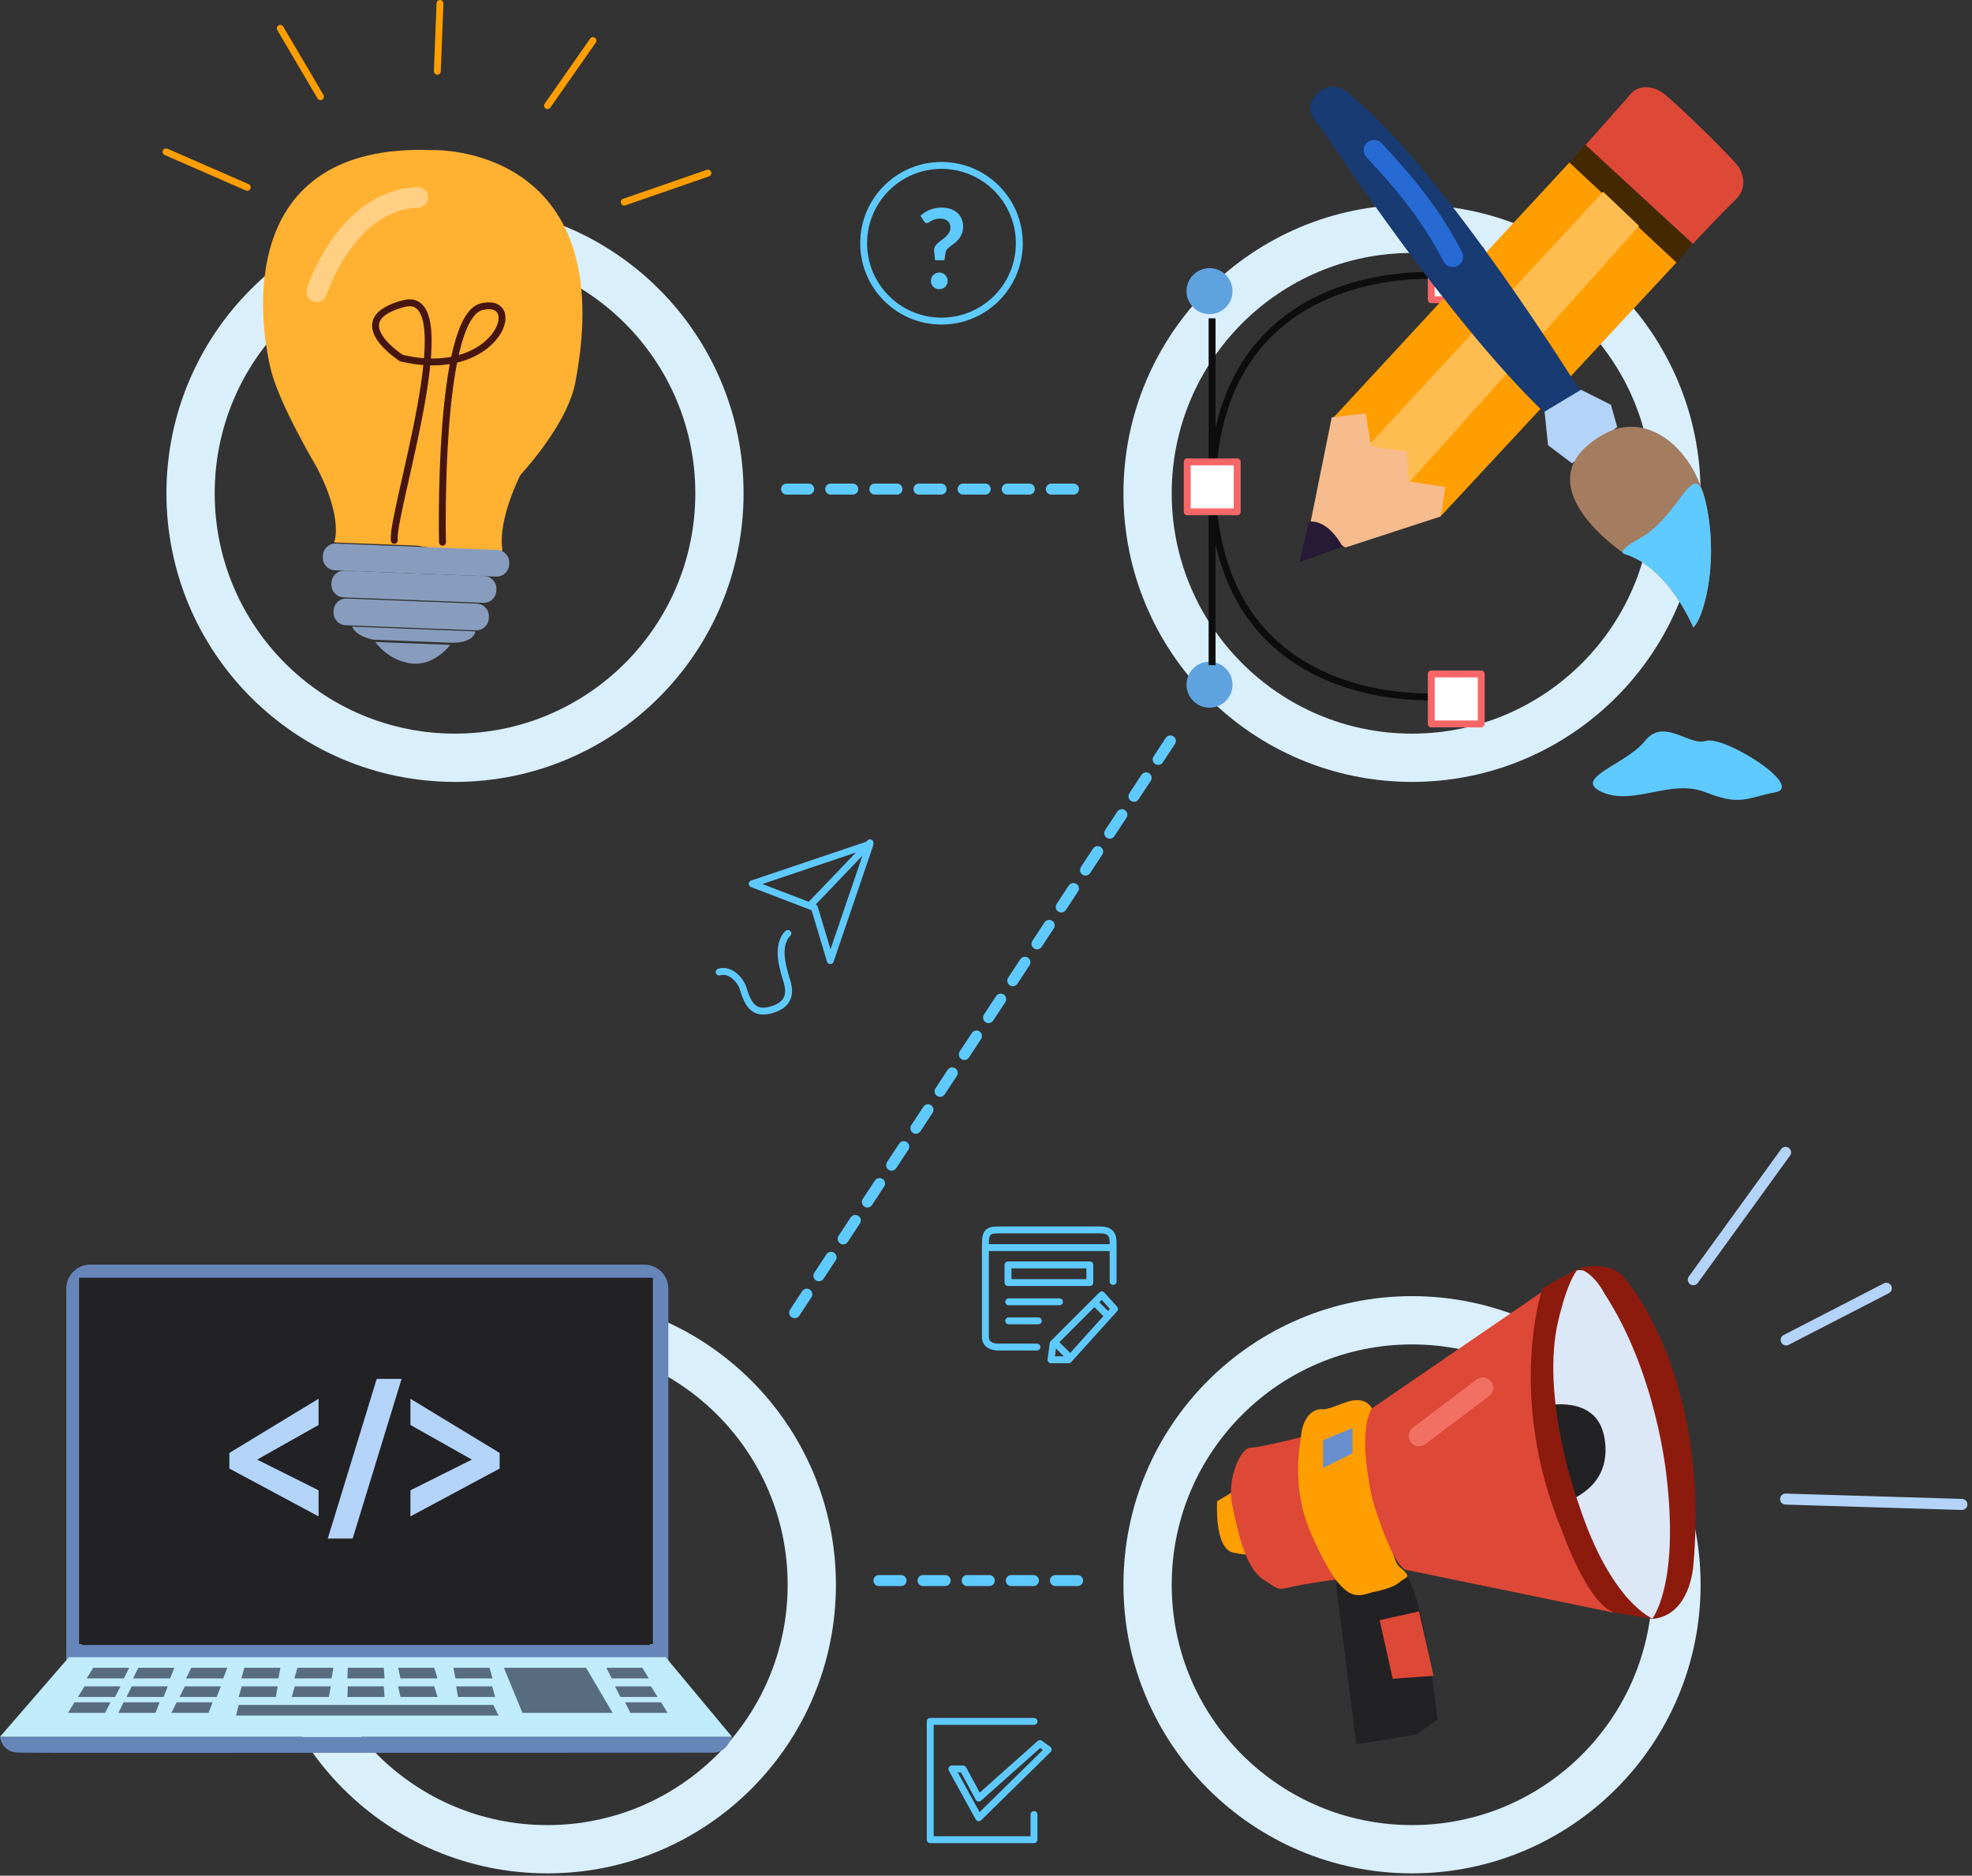
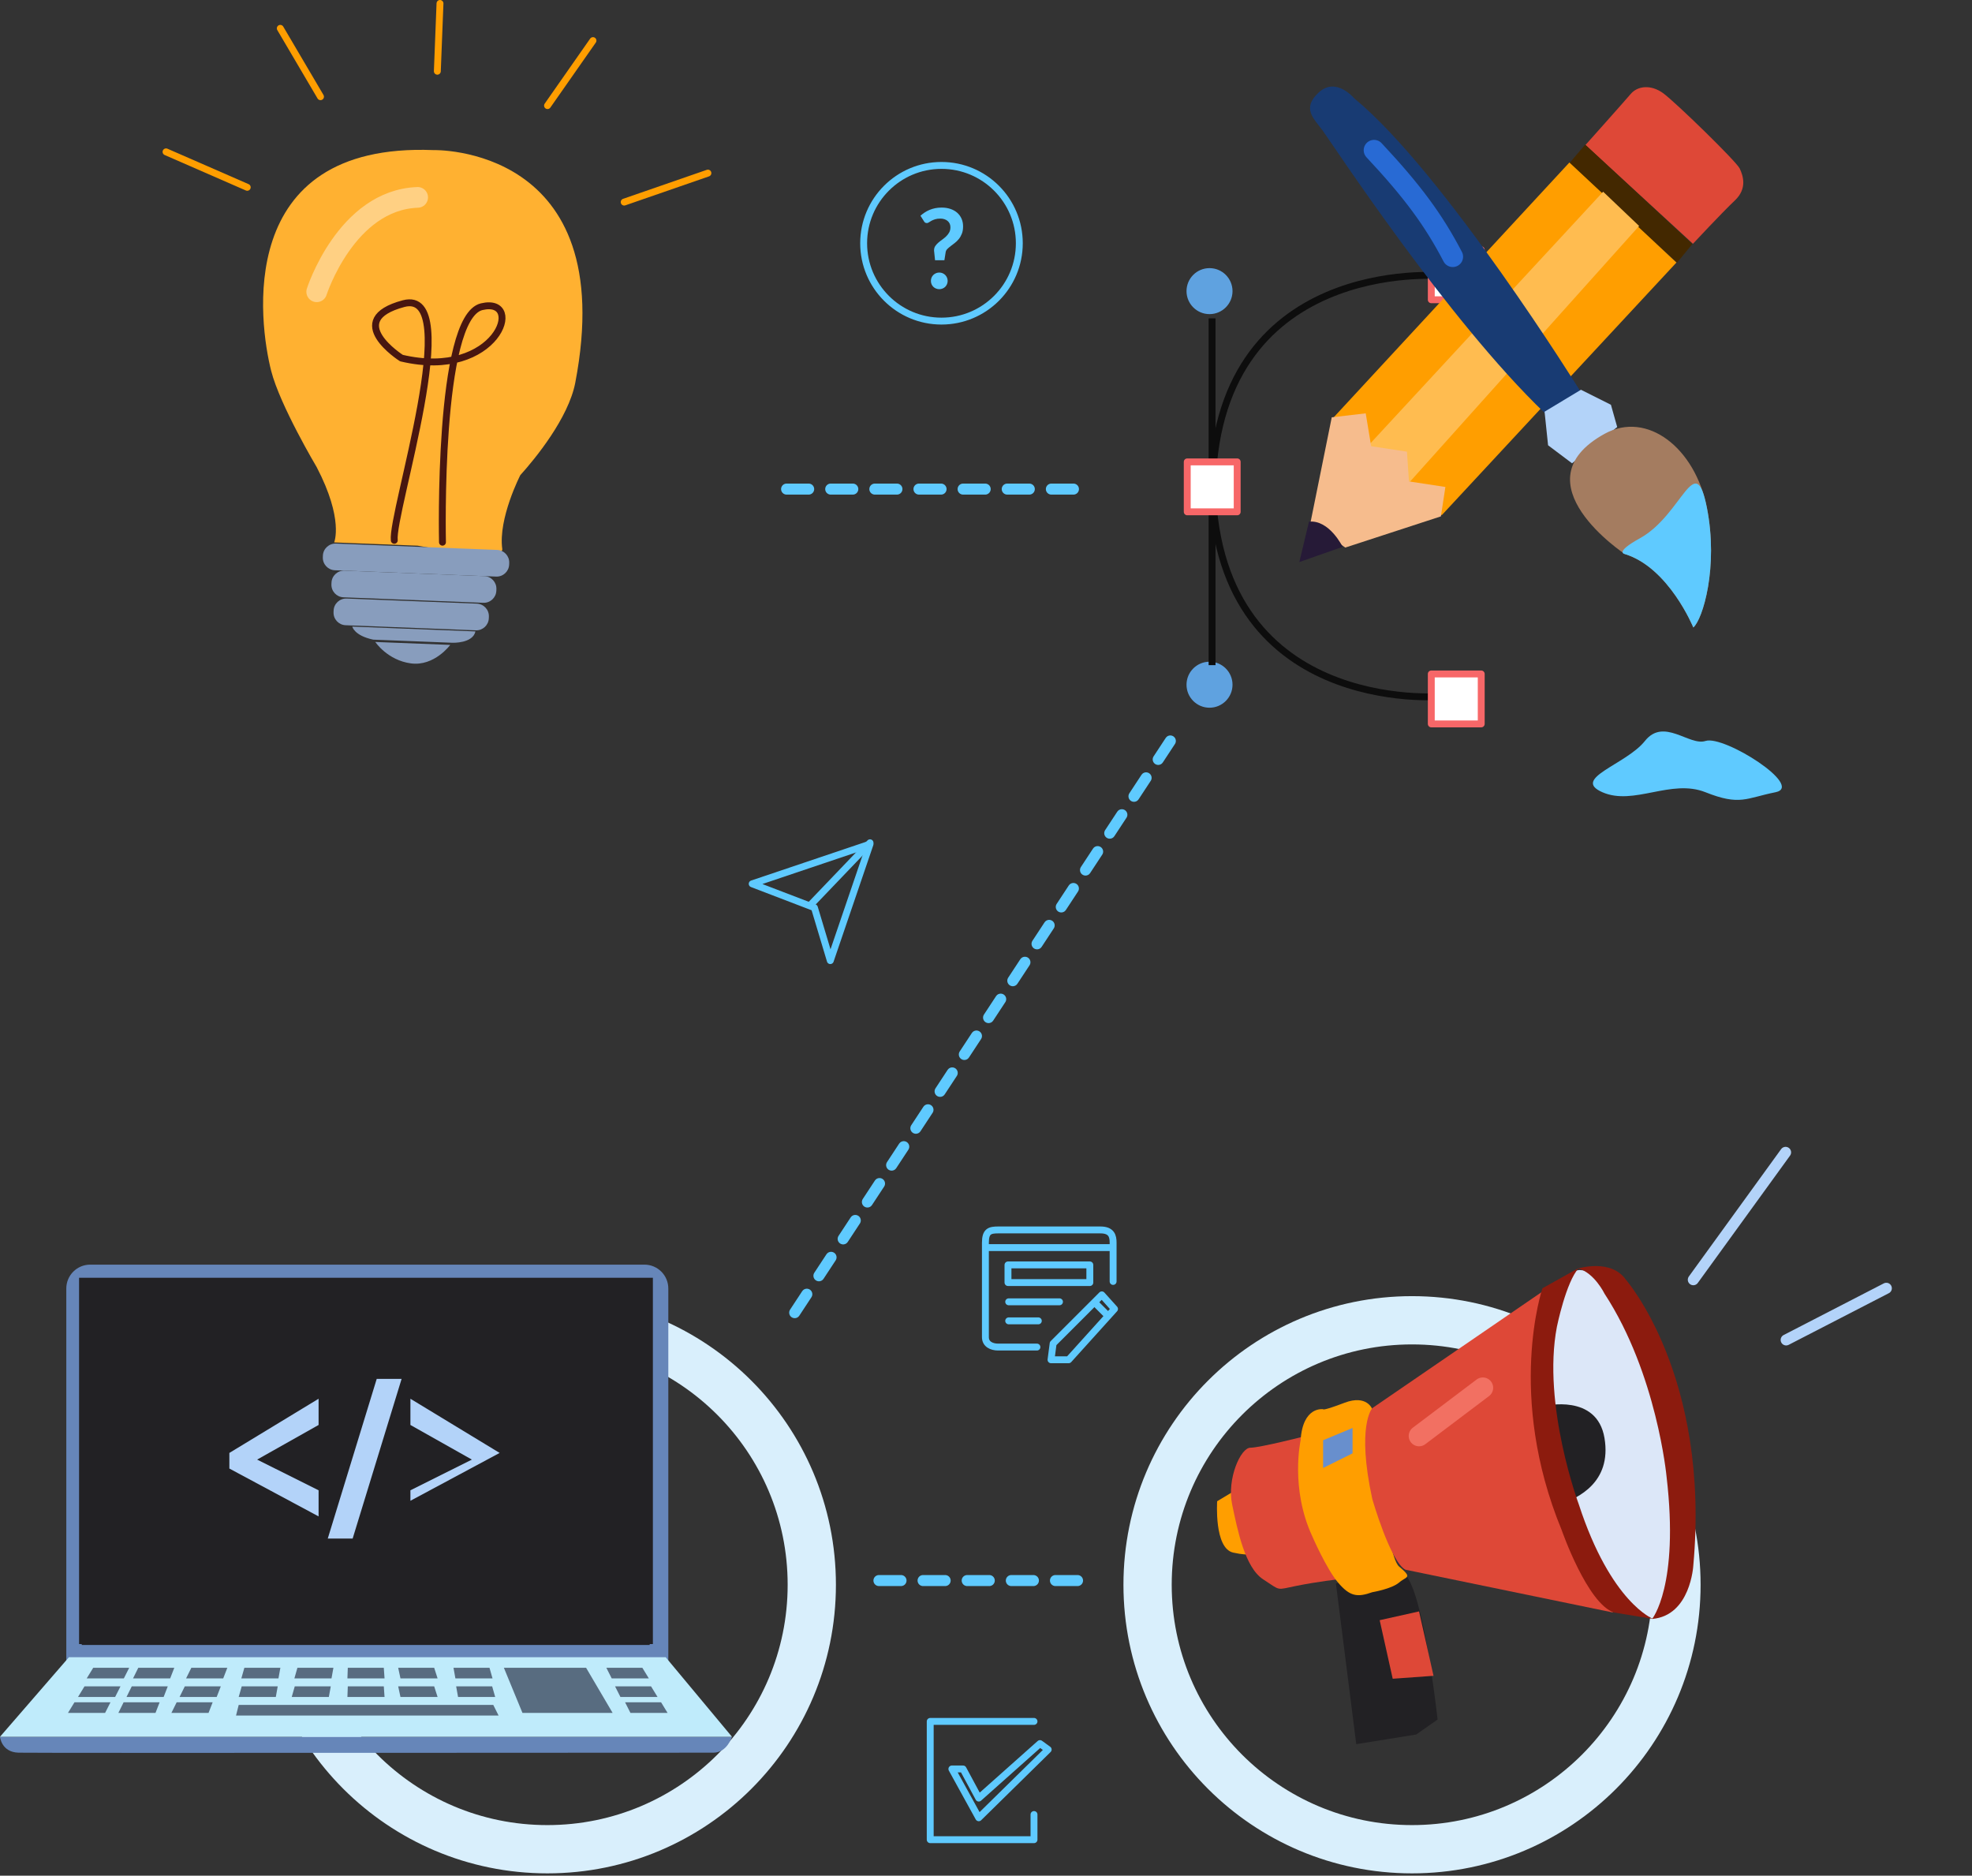
<svg xmlns="http://www.w3.org/2000/svg" xmlns:ns1="http://www.serif.com/" width="100%" height="100%" viewBox="0 0 286 272" version="1.1" xml:space="preserve" style="fill-rule:evenodd;clip-rule:evenodd;stroke-linecap:round;stroke-linejoin:round;stroke-miterlimit:1.5;">
  <rect x="0" y="0" width="286" height="272" fill="#333333" stroke="none" />
  <g id="bw-oskl-etapy-powstawania" ns1:id="bw oskl etapy powstawania">
-     <circle cx="65.99" cy="71.533" r="38.352" style="fill:none;stroke:#d9effc;stroke-width:7px;" />
-     <circle cx="204.786" cy="71.533" r="38.352" style="fill:none;stroke:#d9effc;stroke-width:7px;" />
    <circle cx="79.382" cy="229.809" r="38.352" style="fill:none;stroke:#d9effc;stroke-width:7px;" />
    <circle cx="204.786" cy="229.809" r="38.352" style="fill:none;stroke:#d9effc;stroke-width:7px;" />
    <path d="M114.081,70.924l43.019,-0" style="fill:none;stroke:#5fcaff;stroke-width:1.6px;stroke-dasharray:3.2,3.2,0,0;" />
    <path d="M127.474,229.2l29.626,0" style="fill:none;stroke:#5fcaff;stroke-width:1.6px;stroke-dasharray:3.2,3.2,0,0;" />
    <path d="M169.734,107.449l-56.006,85.226" style="fill:none;stroke:#5fcaff;stroke-width:1.6px;stroke-dasharray:3.2,3.2,0,0;" />
    <g>
      <path d="M90.526,29.306l12.142,-4.204" style="fill:none;stroke:#ff9e00;stroke-width:1px;" />
      <path d="M35.857,27.163l-11.776,-5.142" style="fill:none;stroke:#ff9e00;stroke-width:1px;" />
      <path d="M79.408,15.314l6.592,-9.425" style="fill:none;stroke:#ff9e00;stroke-width:1px;" />
      <path d="M46.483,14.023l-5.834,-9.912" style="fill:none;stroke:#ff9e00;stroke-width:1px;" />
      <path d="M63.427,10.33l0.385,-9.83" style="fill:none;stroke:#ff9e00;stroke-width:1px;" />
      <path d="M60.574,79.131l-12.114,-0.474c0,-0 1.434,-3.312 -2.528,-10.913c0,0 -5.332,-8.957 -6.607,-13.977c-1.709,-6.732 -5.545,-33.141 23.498,-32.002c-0,-0 27.243,-0.832 20.61,33.731c-0.988,5.146 -5.858,11.068 -7.972,13.406c0,-0 -3.227,6.277 -2.617,10.71c0.257,1.873 -12.27,-0.481 -12.27,-0.481Z" style="fill:#ffb131;" />
      <path d="M45.932,42.31c0,0 4.266,-13.307 14.642,-13.688" style="fill:none;stroke:#ffd083;stroke-width:3px;" />
      <path d="M54.427,93.093c0,-0 1.763,2.651 5.167,3.107c3.404,0.457 5.705,-2.681 5.705,-2.681l-10.872,-0.426Z" style="fill:#889dbd;" />
      <path d="M73.853,81.634c0.039,-1.003 -0.743,-1.85 -1.746,-1.889l-23.389,-0.917c-1.003,-0.039 -1.849,0.743 -1.889,1.747l-0.009,0.232c-0.039,1.003 0.744,1.849 1.747,1.888l23.388,0.917c1.003,0.04 1.85,-0.743 1.889,-1.746l0.009,-0.232Z" style="fill:#889dbd;" />
      <path d="M71.993,85.434c0.039,-1.003 -0.743,-1.849 -1.746,-1.889l-20.282,-0.795c-1.004,-0.039 -1.85,0.744 -1.889,1.747l-0.01,0.232c-0.039,1.003 0.744,1.849 1.747,1.889l20.282,0.795c1.003,0.039 1.85,-0.743 1.889,-1.747l0.009,-0.232Z" style="fill:#889dbd;" />
      <path d="M70.903,89.426c0.04,-1.003 -0.743,-1.849 -1.746,-1.889l-18.884,-0.74c-1.004,-0.039 -1.85,0.743 -1.889,1.747l-0.01,0.232c-0.039,1.003 0.744,1.849 1.747,1.889l18.884,0.74c1.004,0.039 1.85,-0.743 1.889,-1.747l0.009,-0.232Z" style="fill:#889dbd;" />
      <path d="M54.129,92.758l11.493,0.451c0,-0 2.951,0.116 3.331,-1.645l-17.861,-0.7c0,0 0.261,1.301 3.037,1.894Z" style="fill:#889dbd;" />
      <path d="M64.172,78.627c-0,-0 -0.744,-32.63 5.694,-34.153c6.437,-1.523 2.223,10.739 -11.647,7.452c-0,-0 -8.651,-5.504 0.309,-7.896c8.96,-2.393 -1.815,30.431 -1.345,34.323" style="fill:none;stroke:#481610;stroke-width:1px;" />
    </g>
    <g>
      <path d="M172.081,42.217c0,1.841 1.495,3.335 3.336,3.335c1.841,0 3.336,-1.494 3.336,-3.335c-0,-1.841 -1.495,-3.336 -3.336,-3.336c-1.841,0 -3.336,1.495 -3.336,3.336Z" style="fill:#5fa2e0;" />
      <path d="M172.081,99.293c0,1.84 1.495,3.335 3.336,3.335c1.841,0 3.336,-1.495 3.336,-3.335c-0,-1.841 -1.495,-3.336 -3.336,-3.336c-1.841,-0 -3.336,1.495 -3.336,3.336Z" style="fill:#5fa2e0;" />
      <path d="M175.788,46.664l-0,49.293" style="fill:none;stroke:#0d0d0d;stroke-width:1px;stroke-linecap:square;" />
      <path d="M209.051,39.993c-0,0 -33.263,-2.949 -33.263,31.781" style="fill:none;stroke:#0d0d0d;stroke-width:1px;stroke-linecap:square;" />
      <path d="M209.051,100.991c-0,-0 -33.263,2.949 -33.263,-31.781" style="fill:none;stroke:#0d0d0d;stroke-width:1px;stroke-linecap:square;" />
      <path d="M207.58,43.468l0,-7.242l7.243,-0l-0,7.242l-7.243,0Z" style="fill:#fff;stroke:#f76768;stroke-width:1px;stroke-linecap:square;" />
      <path d="M207.58,104.974l0,-7.242l7.243,-0l-0,7.242l-7.243,0Z" style="fill:#fff;stroke:#f76768;stroke-width:1px;stroke-linecap:square;" />
      <path d="M172.187,74.221l0,-7.242l7.243,-0l-0,7.242l-7.243,0Z" style="fill:#fff;stroke:#f76768;stroke-width:1px;stroke-linecap:square;" />
    </g>
    <g>
      <path d="M229.942,21.026c-0,0 5.566,-6.233 6.567,-7.408c1.001,-1.176 2.93,-1.387 4.695,-0.107c1.765,1.281 10.629,9.904 11.107,10.925c0.478,1.021 1.139,2.892 -0.706,4.635c-1.845,1.742 -6.078,6.281 -6.078,6.281l-15.585,-14.326Z" style="fill:#de4837;" />
      <path d="M227.516,23.771l2.386,-2.798l15.539,14.414l-2.213,2.697l-15.712,-14.313Z" style="fill:#432800;" />
      <path d="M193.316,60.637l34.294,-37.073l15.525,14.506l-34.038,36.639l-15.781,-14.072Z" style="fill:#ff9e00;" />
      <path d="M198.209,64.874l34.295,-37.074l5.218,4.968l-33.279,37.134l-6.234,-5.028Z" style="fill:#ffbc50;" />
      <path d="M190.058,75.79l3.087,-15.274l4.925,-0.577l0.791,4.768l5.191,0.792l0.291,4.312l5.283,0.805l-0.65,4.264l-13.873,4.525l-5.045,-3.615Z" style="fill:#f6bc8d;" />
      <path d="M189.843,75.647l-1.399,5.857l6.28,-2.205c-0,0 -1.926,-3.96 -4.881,-3.652Z" style="fill:#261a37;" />
    </g>
    <path d="M247.35,107.449c-2.351,0.767 -6.042,-3.443 -8.785,0c-2.742,3.443 -10.726,5.44 -6.164,7.436c4.563,1.996 9.937,-1.996 14.949,-0c5.013,1.996 5.868,0.855 10.146,-0c4.277,-0.856 -7.458,-8.312 -10.146,-7.436Z" style="fill:#5fcaff;" />
    <g>
      <path d="M229.194,56.722c0,0 -19.795,-31.817 -32.809,-42.479c-0,-0 -2.619,-3.161 -5.124,-0.84c-2.505,2.321 -0.734,3.769 0.578,5.548c1.333,1.807 18.078,27.418 32.191,40.941l5.164,-3.17Z" style="fill:#183b73;" />
      <path d="M199.278,21.784c5.644,6.03 8.679,10.194 11.413,15.441" style="fill:none;stroke:#286ad4;stroke-width:3px;" />
      <path d="M234.543,61.923l-0.908,-3.224l-4.348,-2.18l-5.277,3.182l0.508,4.869l3.477,2.614l6.548,-5.261Z" style="fill:#b3d3f9;" />
      <path d="M232.701,62.916c6.198,-3.423 13.148,2.065 14.849,10.701c1.7,8.636 -0.602,16.201 -1.968,17.373c0,-0 -3.536,-8.674 -9.921,-10.641c-0,-0 -15.732,-10.38 -2.96,-17.433Z" style="fill:#a47c60;" />
      <path d="M237.826,78.063c6.199,-3.423 8.023,-13.082 9.724,-4.446c1.7,8.636 -0.602,16.201 -1.968,17.373c0,-0 -3.536,-8.674 -9.921,-10.641c-0,-0 -1.601,-0.206 2.165,-2.286Z" style="fill:#5fcaff;" />
    </g>
    <g>
      <path d="M-0,251.852c-0,0 0.192,2.244 2.692,2.308c2.5,0.064 98.786,0 100.773,0c1.987,0 2.692,-2.308 2.692,-2.308l-106.157,0Z" style="fill:#6686b9;" />
      <path d="M96.926,186.85c0,-1.91 -1.551,-3.462 -3.461,-3.462l-80.388,0c-1.91,0 -3.461,1.552 -3.461,3.462l-0,54.233l87.31,-0l0,-54.233Z" style="fill:#6686b9;" />
      <rect x="11.469" y="185.291" width="83.219" height="53.119" style="fill:#222124;" />
      <rect x="11.853" y="185.678" width="82.371" height="52.864" style="fill:#222124;" />
      <path d="M10,240.313l-10,11.539l106.157,0l-9.615,-11.539l-86.542,0Z" style="fill:#bfebfb;" />
      <g>
        <path d="M34.617,247.237l-0.385,1.538l38.078,0l-0.769,-1.538l-36.924,-0" style="fill:#586c80;" />
        <path d="M73.079,241.852l2.693,6.539l13.077,-0l-3.846,-6.539l-11.924,-0" style="fill:#586c80;" />
        <path d="M35.056,244.544l-0.439,1.539l5.384,-0l0.276,-1.539l-5.221,0" style="fill:#586c80;" />
        <path d="M71.378,244.544l0.439,1.539l-5.385,-0l-0.276,-1.539l5.222,0" style="fill:#586c80;" />
        <path d="M42.748,244.544l-0.439,1.539l5.385,-0l0.276,-1.539l-5.222,0" style="fill:#586c80;" />
        <path d="M50.441,244.544l-0.055,1.539l5.385,-0l-0.109,-1.539l-5.221,0" style="fill:#586c80;" />
        <path d="M57.749,244.544l0.33,1.539l5.385,-0l-0.494,-1.539l-5.221,0" style="fill:#586c80;" />
        <path d="M35.44,241.852l-0.439,1.538l5.385,0l0.276,-1.538l-5.222,-0" style="fill:#586c80;" />
        <path d="M70.993,241.852l0.439,1.538l-5.385,0l-0.276,-1.538l5.222,-0" style="fill:#586c80;" />
        <path d="M43.133,241.852l-0.439,1.538l5.384,0l0.276,-1.538l-5.221,-0" style="fill:#586c80;" />
        <path d="M19.109,244.544l-0.76,1.539l5.385,-0l0.597,-1.539l-5.222,0" style="fill:#586c80;" />
        <path d="M26.801,244.544l-0.759,1.539l5.384,-0l0.597,-1.539l-5.222,0" style="fill:#586c80;" />
        <path d="M20.055,241.852l-0.76,1.538l5.385,0l0.597,-1.538l-5.222,-0" style="fill:#586c80;" />
        <path d="M27.748,241.852l-0.76,1.538l5.385,0l0.596,-1.538l-5.221,-0" style="fill:#586c80;" />
        <path d="M17.928,246.852l-0.76,1.539l5.385,-0l0.597,-1.539l-5.222,0" style="fill:#586c80;" />
        <path d="M12.253,244.544l-0.94,1.539l5.384,-0l0.778,-1.539l-5.222,0" style="fill:#586c80;" />
        <path d="M13.516,241.852l-0.941,1.538l5.385,0l0.778,-1.538l-5.222,-0" style="fill:#586c80;" />
        <path d="M10.801,246.852l-0.941,1.539l5.385,-0l0.778,-1.539l-5.222,0" style="fill:#586c80;" />
        <path d="M94.424,244.544l0.941,1.539l-5.384,-0l-0.778,-1.539l5.221,0" style="fill:#586c80;" />
        <path d="M93.162,241.852l0.94,1.538l-5.384,0l-0.778,-1.538l5.222,-0" style="fill:#586c80;" />
        <path d="M95.877,246.852l0.94,1.539l-5.384,-0l-0.778,-1.539l5.222,0" style="fill:#586c80;" />
        <path d="M25.621,246.852l-0.76,1.539l5.385,-0l0.596,-1.539l-5.221,0" style="fill:#586c80;" />
        <path d="M50.441,241.852l-0.055,1.538l5.385,0l-0.109,-1.538l-5.221,-0" style="fill:#586c80;" />
        <path d="M57.749,241.852l0.33,1.538l5.385,0l-0.494,-1.538l-5.221,-0" style="fill:#586c80;" />
      </g>
      <g>
        <path d="M46.205,219.897l-12.94,-6.939l0,-2.265l12.94,-7.857l0,3.802l-8.913,5.022l8.913,4.451l0,3.786Z" style="fill:#b3d3f9;fill-rule:nonzero;" />
        <path d="M58.246,199.953l-7.102,23.16l-3.609,-0l7.102,-23.16l3.609,-0Z" style="fill:#b3d3f9;fill-rule:nonzero;" />
-         <path d="M59.523,216.111l8.914,-4.451l-8.914,-5.022l0,-3.802l12.941,7.857l-0,2.265l-12.941,6.939l0,-3.786Z" style="fill:#b3d3f9;fill-rule:nonzero;" />
+         <path d="M59.523,216.111l8.914,-4.451l-8.914,-5.022l0,-3.802l12.941,7.857l-12.941,6.939l0,-3.786Z" style="fill:#b3d3f9;fill-rule:nonzero;" />
      </g>
    </g>
    <g>
      <path d="M178.853,216.301l-2.327,1.396c-0,0 -0.466,6.828 2.327,7.449c2.794,0.621 3.104,-0 3.104,-0l-3.104,-8.845Z" style="fill:#ff9e00;" />
      <path d="M189.406,208.231c-0,0 -6.673,1.707 -8.07,1.707c-1.396,0 -3.414,4.5 -2.638,8.225c0.776,3.724 1.862,9.156 4.5,10.863c2.639,1.707 1.785,1.551 4.889,0.931c3.103,-0.621 5.974,-0.931 5.974,-0.931l-4.655,-20.795Z" style="fill:#de4837;" />
      <path d="M193.751,229.646l2.948,23.278l8.69,-1.397l3.104,-2.173c0,0 -2.017,-18.777 -4.811,-21.104c-2.793,-2.328 -9.931,1.396 -9.931,1.396Z" style="fill:#222124;" />
      <path d="M205.805,233.675l-5.71,1.273l1.89,8.49l5.92,-0.425l-2.1,-9.338Z" style="fill:#de4837;" />
      <path d="M199.027,204.352c0,-0 -0.776,-2.173 -4.035,-0.931c-3.259,1.241 -3.103,0.931 -3.103,0.931c-0,-0 -2.949,-0.466 -3.259,4.5c-0,-0 -1.552,6.983 1.707,13.966c-0,0 2.017,4.656 3.724,6.673c1.707,2.017 2.793,2.173 4.966,1.397c0,-0 2.793,-0.466 3.88,-1.397c1.086,-0.931 2.017,-0.621 -0,-2.328c-2.018,-1.707 -3.88,-22.811 -3.88,-22.811Z" style="fill:#ff9e00;" />
      <path d="M191.889,208.852l4.272,-1.778l0,3.679l-4.272,2.122l-0,-4.023Z" style="fill:#688fcd;" />
      <path d="M224.166,186.971l-25.139,17.225c0,0 -2.328,2.483 0,13.191c0,-0 2.638,9.156 4.811,10.242l30.105,6.207l-5.276,-11.018l-4.501,-21.57l0,-14.277Z" style="fill:#de4837;" />
      <path d="M229.132,184.178c4.113,0.207 9.622,3.569 13.967,25.139c-0,0 1.241,24.519 -3.414,25.14c-0,-0 -7.759,2.172 -13.812,-20.484c0,-0 -4.5,-13.966 0,-25.45c0,0 1.325,-4.442 3.259,-4.345Z" style="fill:#dce7f8;" />
      <path d="M224.011,203.886c0,0 7.604,-1.862 8.69,4.656c1.087,6.517 -4.034,8.69 -6.052,9.466c-2.017,0.776 -2.638,-14.122 -2.638,-14.122Z" style="fill:#222124;" />
      <path d="M228.977,183.868l-5.276,2.948c-0,0 -5.276,15.518 2.793,35.071c0,0 3.725,10.708 7.604,11.949l5.664,0.931c0,0 -6.129,-2.327 -10.785,-16.604c0,-0 -5.354,-14.432 -3.181,-25.76c-0,-0 1.319,-6.518 3.181,-8.535Z" style="fill:#8c1b0e;" />
      <path d="M228.899,183.945c0,0 4.734,-1.474 6.906,1.63c0,-0 12.259,13.966 9.777,41.433c-0,0 -0.388,7.294 -5.975,7.759c0,0 3.957,-4.81 2.095,-20.639c-0,0 -1.397,-14.897 -9.001,-26.536c0,-0 -1.474,-3.026 -3.802,-3.647Z" style="fill:#8c1b0e;" />
-       <path d="M258.965,217.387l25.568,0.776" style="fill:none;stroke:#b3d3f9;stroke-width:1.6px;" />
      <path d="M259.048,194.306l14.527,-7.49" style="fill:none;stroke:#b3d3f9;stroke-width:1.6px;" />
      <path d="M258.965,167.107l-13.383,18.468" style="fill:none;stroke:#b3d3f9;stroke-width:1.6px;" />
      <path d="M205.805,208.231l9.249,-6.983" style="fill:none;stroke:#f27062;stroke-width:3px;" />
    </g>
    <g>
      <circle cx="136.544" cy="35.276" r="11.288" style="fill:none;stroke:#5fcaff;stroke-width:1px;" />
      <path d="M133.495,31.281c0.182,-0.161 0.381,-0.313 0.597,-0.457c0.217,-0.145 0.451,-0.27 0.702,-0.377c0.251,-0.107 0.523,-0.191 0.817,-0.253c0.294,-0.061 0.612,-0.092 0.954,-0.092c0.465,0 0.889,0.064 1.271,0.193c0.382,0.128 0.71,0.311 0.982,0.549c0.273,0.238 0.484,0.525 0.634,0.862c0.149,0.336 0.224,0.713 0.224,1.13c0,0.406 -0.059,0.758 -0.176,1.054c-0.118,0.297 -0.266,0.555 -0.445,0.774c-0.179,0.219 -0.373,0.409 -0.581,0.569c-0.209,0.16 -0.407,0.311 -0.594,0.453c-0.187,0.142 -0.348,0.281 -0.485,0.417c-0.136,0.136 -0.218,0.29 -0.244,0.461l-0.185,1.17l-1.355,0l-0.136,-1.306c-0.005,-0.027 -0.008,-0.05 -0.008,-0.069l0,-0.068c0,-0.235 0.059,-0.439 0.177,-0.613c0.117,-0.174 0.264,-0.337 0.44,-0.489c0.177,-0.152 0.367,-0.301 0.57,-0.445c0.203,-0.144 0.392,-0.301 0.569,-0.469c0.176,-0.168 0.323,-0.359 0.441,-0.573c0.117,-0.214 0.176,-0.465 0.176,-0.754c0,-0.192 -0.036,-0.365 -0.108,-0.517c-0.072,-0.152 -0.172,-0.283 -0.301,-0.393c-0.128,-0.109 -0.282,-0.193 -0.461,-0.252c-0.179,-0.059 -0.372,-0.088 -0.581,-0.088c-0.305,-0 -0.562,0.033 -0.774,0.1c-0.211,0.067 -0.39,0.141 -0.537,0.224c-0.147,0.083 -0.271,0.158 -0.372,0.225c-0.102,0.067 -0.193,0.1 -0.273,0.1c-0.192,-0 -0.331,-0.08 -0.417,-0.241l-0.521,-0.825Zm1.515,9.452c0,-0.166 0.031,-0.324 0.092,-0.473c0.062,-0.15 0.147,-0.278 0.257,-0.385c0.109,-0.107 0.239,-0.192 0.389,-0.257c0.149,-0.064 0.31,-0.096 0.481,-0.096c0.165,0 0.323,0.032 0.473,0.096c0.149,0.065 0.278,0.15 0.385,0.257c0.106,0.107 0.192,0.235 0.256,0.385c0.064,0.149 0.096,0.307 0.096,0.473c0,0.171 -0.032,0.33 -0.096,0.477c-0.064,0.147 -0.15,0.274 -0.256,0.381c-0.107,0.106 -0.236,0.191 -0.385,0.252c-0.15,0.062 -0.308,0.092 -0.473,0.092c-0.171,0 -0.332,-0.03 -0.481,-0.092c-0.15,-0.061 -0.28,-0.146 -0.389,-0.252c-0.11,-0.107 -0.195,-0.234 -0.257,-0.381c-0.061,-0.147 -0.092,-0.306 -0.092,-0.477Z" style="fill:#5fcaff;fill-rule:nonzero;" />
    </g>
    <g>
-       <path d="M114.262,135.359c-1.841,1.838 -0.6,5.374 -0.109,7.02c0.492,1.645 0.294,3.29 -2.174,4.028c-2.469,0.738 -3.415,-0.428 -4.209,-3.086c-0.34,-1.14 -1.819,-2.858 -3.465,-2.366" style="fill:none;stroke:#5fcaff;stroke-width:1px;" />
      <path d="M117.539,131.237l8.64,-9.024" style="fill:none;stroke:#5fcaff;stroke-width:1px;" />
      <path d="M126.179,122.405l-17.088,5.76l9.024,3.456l2.304,7.68l5.76,-16.896Z" style="fill:none;stroke:#5fcaff;stroke-width:1px;" />
    </g>
    <g>
      <path d="M158.979,189.099l1.433,1.433" style="fill:none;stroke:#5fcaff;stroke-width:1px;" />
-       <path d="M153.132,194.83l1.857,1.841" style="fill:none;stroke:#5fcaff;stroke-width:1px;" />
      <path d="M152.737,194.83l-0.307,2.353l2.559,0l6.651,-7.367l-1.842,-2.047l-7.061,7.061Z" style="fill:none;stroke:#5fcaff;stroke-width:1px;" />
      <path d="M146.291,191.541l4.298,-0" style="fill:none;stroke:#5fcaff;stroke-width:1px;" />
      <path d="M146.291,188.778l7.367,-0" style="fill:none;stroke:#5fcaff;stroke-width:1px;" />
      <rect x="146.189" y="183.428" width="11.87" height="2.558" style="fill:none;stroke:#5fcaff;stroke-width:1px;" />
      <path d="M143.016,180.913l18.214,0" style="fill:none;stroke:#5fcaff;stroke-width:1px;" />
      <path d="M150.384,195.341l-5.628,0c-0.921,0 -1.842,-0.409 -1.842,-1.432l0,-13.712c0,-1.637 0.614,-1.842 1.842,-1.842l14.837,0c1.637,0 1.842,0.921 1.842,1.842l0,5.628" style="fill:none;stroke:#5fcaff;stroke-width:1px;" />
    </g>
    <g>
      <path d="M138.051,256.522l3.898,7.076l10.07,-9.891l-1.191,-0.866l-8.879,7.904l-2.274,-4.223l-1.624,0Z" style="fill:none;stroke:#5fcaff;stroke-width:1px;" />
      <path d="M149.962,249.625l-15.051,-0l0,17.151l15.051,0l-0,-3.649" style="fill:none;stroke:#5fcaff;stroke-width:1px;" />
    </g>
  </g>
</svg>